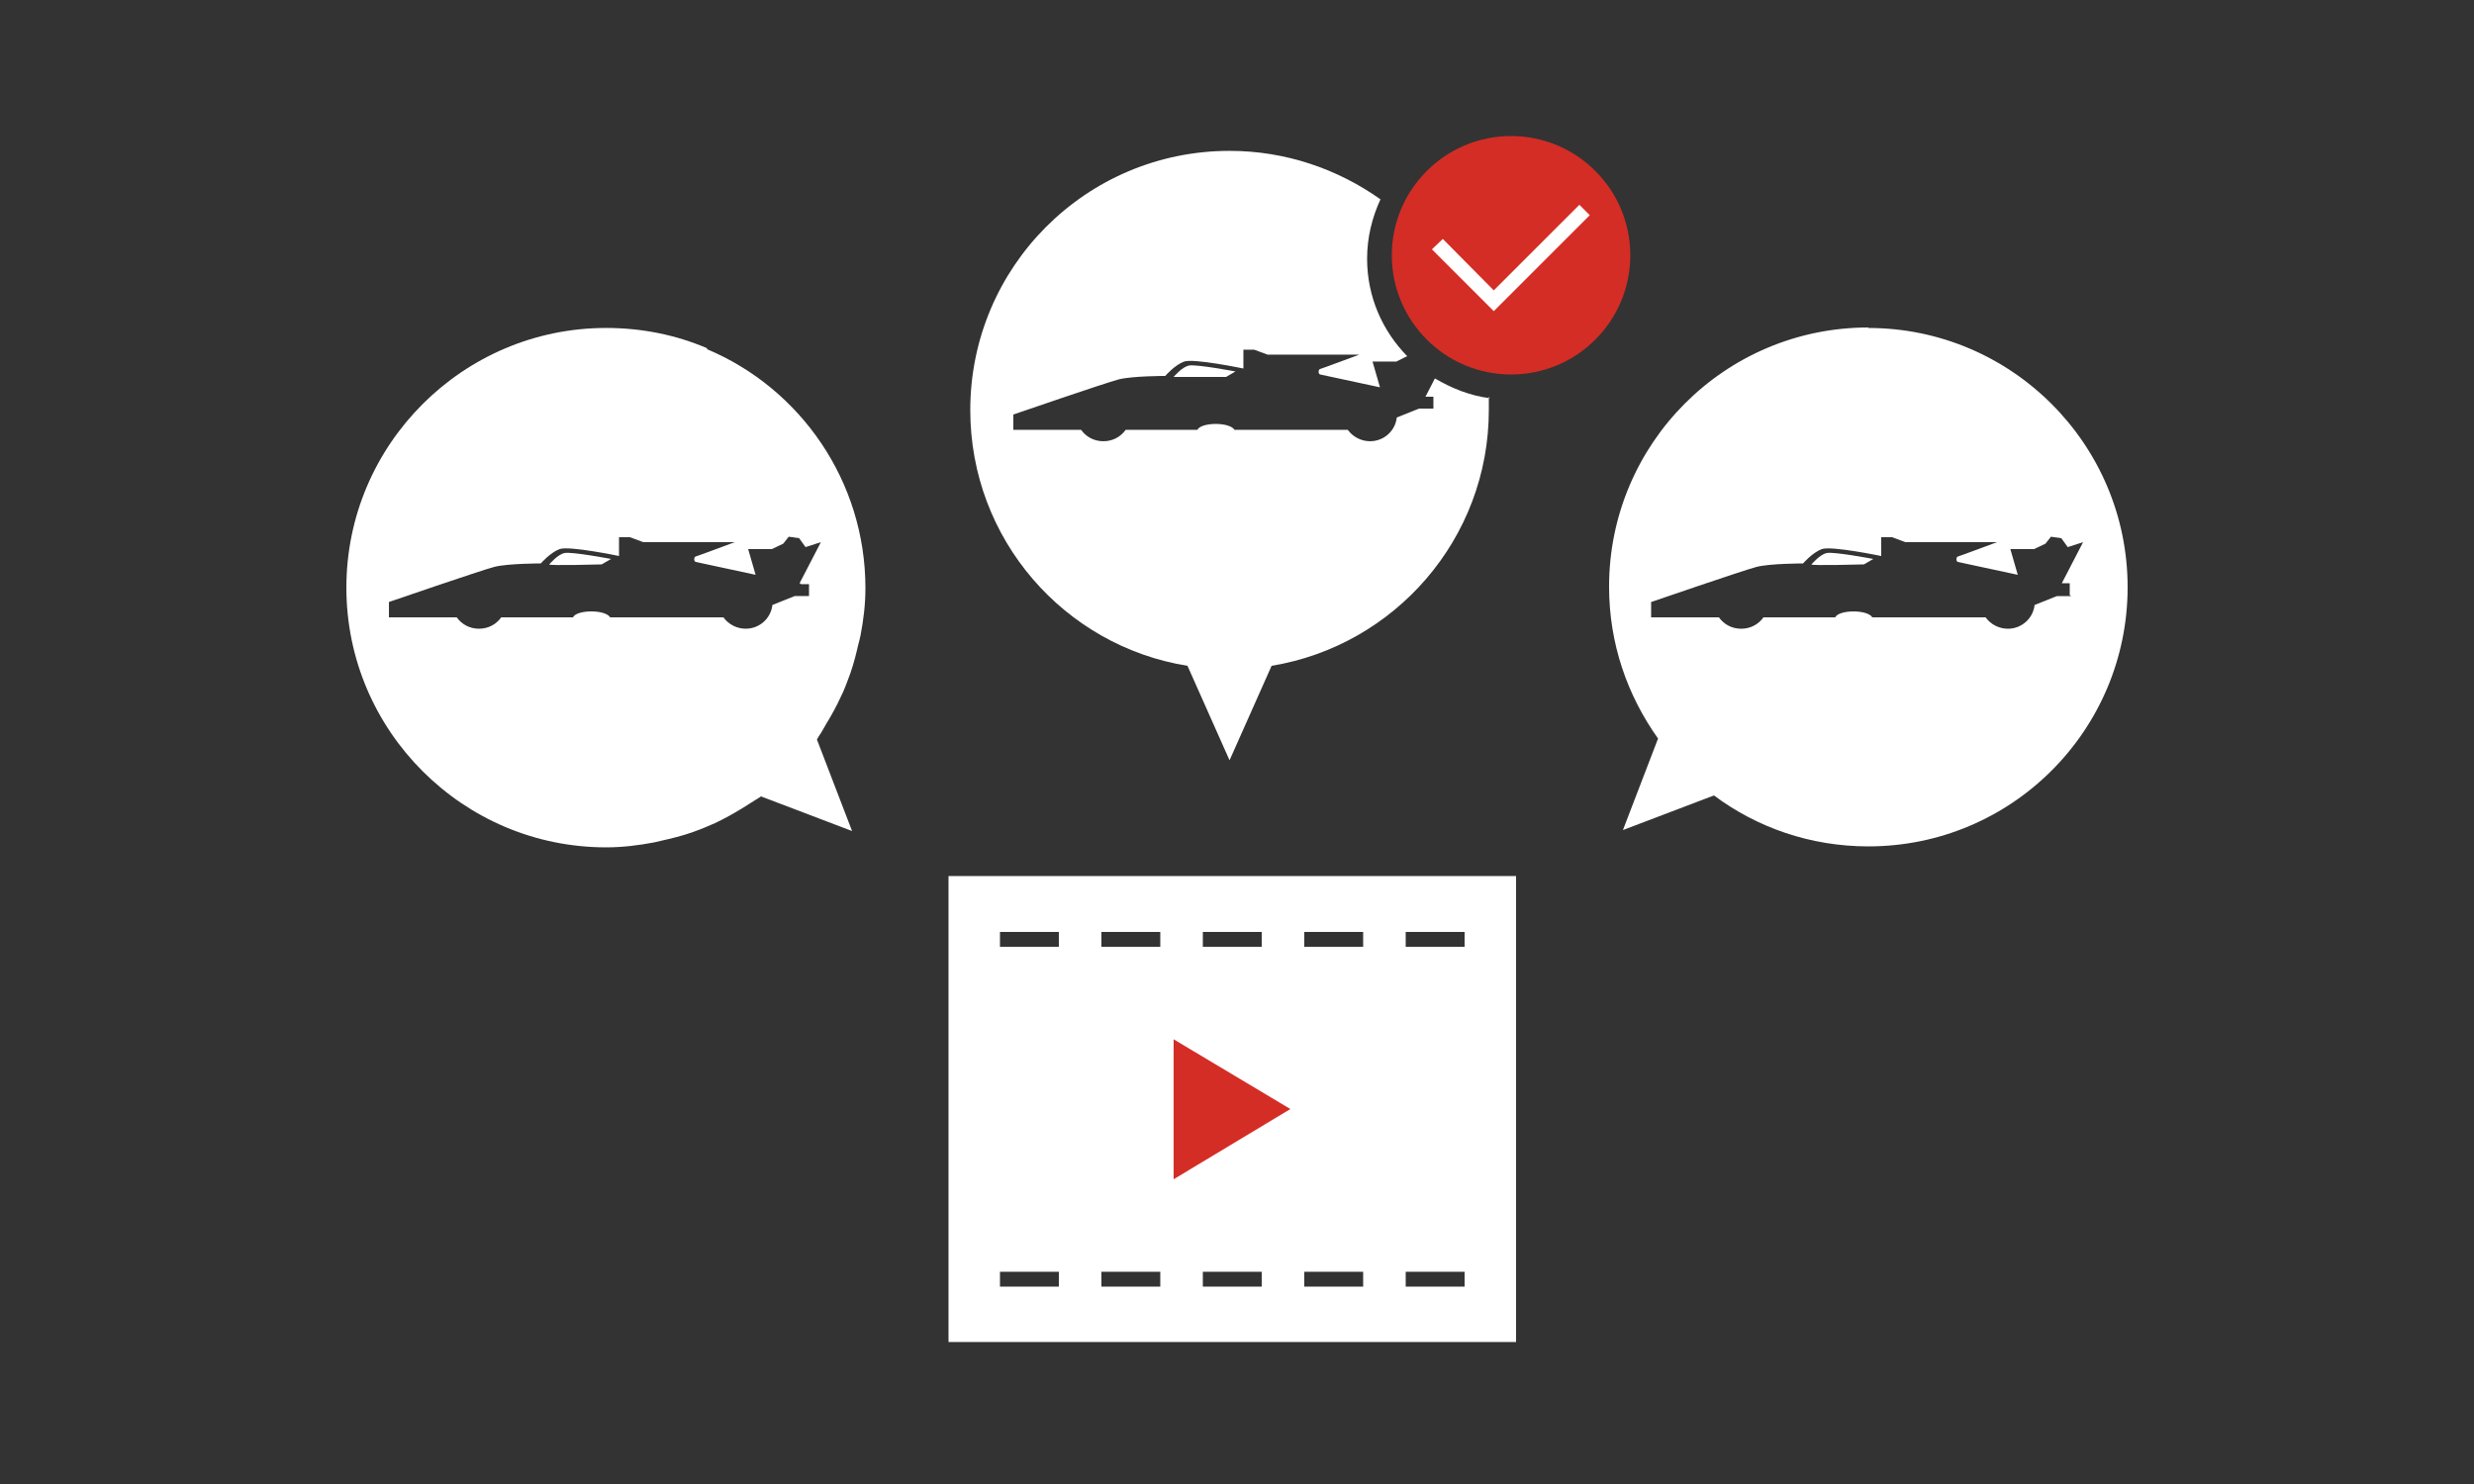
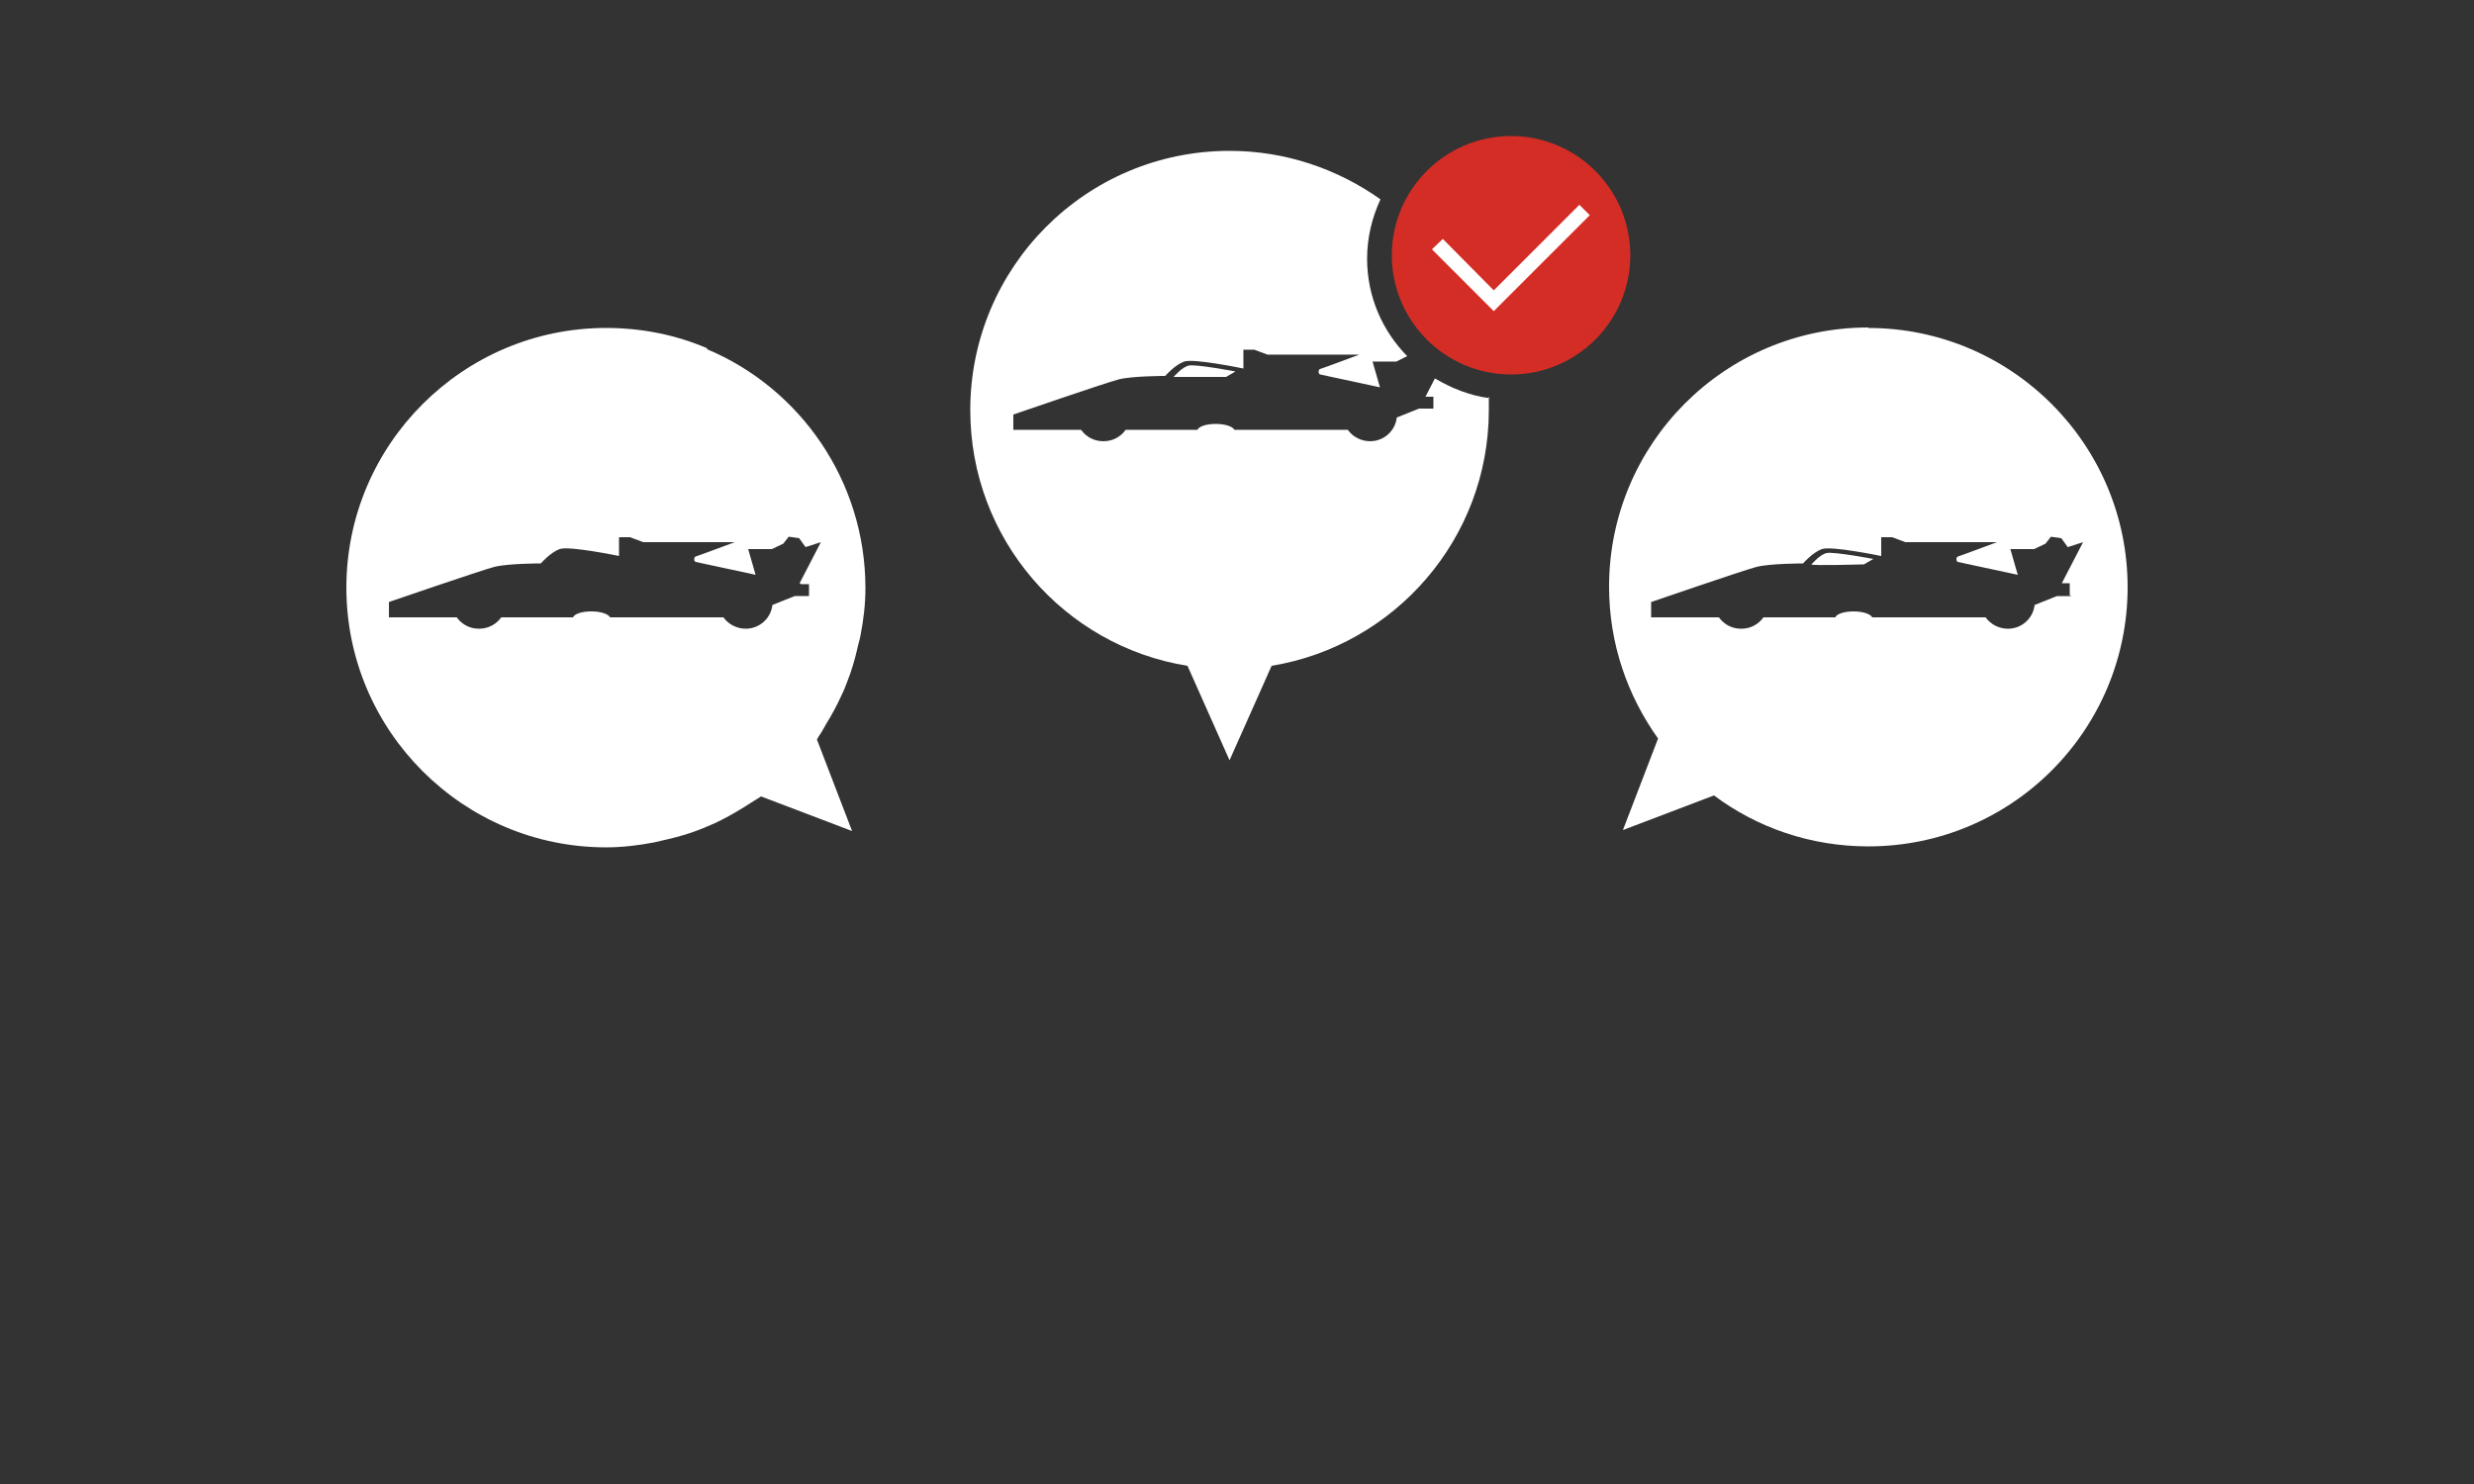
<svg xmlns="http://www.w3.org/2000/svg" width="235" height="141" viewBox="0 0 235 141" fill="none">
  <rect x="0" y="0" width="235" height="141" fill="#333333" stroke="none" />
  <path d="M143.532 12.926C137.281 12.926 132.205 18.002 132.205 24.253C132.205 30.504 137.281 35.58 143.532 35.58C149.783 35.58 154.859 30.504 154.859 24.253C154.859 18.002 149.783 12.926 143.532 12.926Z" fill="#D42D26" />
  <path d="M141.891 29.564L136.016 23.689L137.05 22.702L141.891 27.59L150.022 19.459L151.009 20.446L141.891 29.564Z" fill="white" />
-   <path d="M53.626 52.544C52.968 52.685 52.263 53.531 52.169 53.625C52.075 53.766 57.151 53.625 57.151 53.625L58.044 53.108C58.044 53.108 54.331 52.403 53.626 52.544Z" fill="white" />
  <path d="M67.165 33.087C64.204 31.818 60.961 31.16 57.577 31.16C50.762 31.16 44.605 33.933 40.14 38.398C35.675 42.863 32.902 49.02 32.902 55.835C32.902 62.65 35.675 68.807 40.14 73.272C44.605 77.737 50.762 80.51 57.577 80.51C59.128 80.51 60.632 80.322 62.136 80.04C62.606 79.946 63.076 79.805 63.546 79.711C64.533 79.476 65.52 79.194 66.46 78.818C66.977 78.63 67.447 78.395 67.917 78.207C68.81 77.784 69.656 77.314 70.502 76.797C70.925 76.515 71.348 76.28 71.771 75.998C71.912 75.904 72.1 75.81 72.288 75.669L80.936 78.959L77.599 70.264C77.599 70.264 77.74 70.029 77.787 69.935C78.069 69.559 78.257 69.136 78.492 68.76C79.009 67.914 79.479 67.068 79.902 66.128C80.137 65.658 80.325 65.188 80.513 64.671C80.889 63.731 81.171 62.744 81.406 61.757C81.5 61.287 81.641 60.864 81.735 60.394C82.017 58.937 82.205 57.433 82.205 55.882C82.205 45.683 76.001 36.894 67.165 33.181V33.087ZM76.095 55.506H76.847V56.634H75.484L73.369 57.48C73.228 58.749 72.147 59.736 70.831 59.736C69.985 59.736 69.186 59.313 68.716 58.655H57.953C57.765 58.326 57.06 58.091 56.167 58.091C55.274 58.091 54.569 58.326 54.428 58.655H47.613C47.143 59.313 46.391 59.736 45.498 59.736C44.605 59.736 43.853 59.313 43.383 58.655H36.944V57.198C36.944 57.198 45.686 54.19 46.955 53.861C48.224 53.532 51.373 53.532 51.373 53.532C51.373 53.532 52.266 52.498 53.159 52.169C54.052 51.84 58.799 52.827 58.799 52.827V51.041H59.833L61.102 51.511H69.797C69.797 51.511 66.272 52.827 66.084 52.874C65.896 52.921 65.896 53.344 66.084 53.391C66.272 53.438 71.771 54.613 71.771 54.613L71.066 52.169H73.322L74.403 51.652L74.92 50.994L75.907 51.135L76.518 51.981L77.975 51.511L75.954 55.412L76.095 55.506Z" fill="white" />
  <path fill-rule="evenodd" clip-rule="evenodd" d="M141.514 37.834C139.634 37.599 137.895 36.894 136.297 35.954L135.404 37.693H136.156V38.821H134.793L132.678 39.667C132.537 40.936 131.456 41.923 130.14 41.923C129.294 41.923 128.495 41.5 128.025 40.842H117.262C117.074 40.513 116.369 40.278 115.476 40.278C114.583 40.278 113.878 40.513 113.737 40.842H106.922C106.452 41.5 105.7 41.923 104.807 41.923C103.914 41.923 103.162 41.5 102.692 40.842H96.253V39.385C96.253 39.385 104.995 36.377 106.264 36.048C107.533 35.719 110.682 35.719 110.682 35.719C110.682 35.719 111.575 34.685 112.468 34.356C113.361 34.027 118.108 35.014 118.108 35.014V33.228H119.142L120.411 33.698H129.106C129.106 33.698 125.581 35.014 125.393 35.061C125.205 35.108 125.205 35.531 125.393 35.578C125.581 35.625 131.08 36.8 131.08 36.8L130.375 34.356H132.631L133.665 33.839C131.315 31.442 129.858 28.199 129.858 24.58C129.858 22.559 130.328 20.679 131.127 18.94C127.085 16.073 122.15 14.334 116.792 14.334C103.162 14.334 92.164 25.379 92.164 38.962C92.164 51.229 101.094 61.381 112.797 63.261L116.792 72.238L120.787 63.261C132.49 61.334 141.42 51.182 141.42 38.962C141.42 38.539 141.42 38.116 141.42 37.693L141.514 37.834Z" fill="white" />
  <path fill-rule="evenodd" clip-rule="evenodd" d="M111.479 35.812H116.461L117.354 35.295C117.354 35.295 113.641 34.59 112.936 34.731C112.278 34.873 111.573 35.718 111.479 35.812Z" fill="white" />
  <path d="M173.523 52.544C172.865 52.685 172.16 53.531 172.066 53.625C171.972 53.766 177.048 53.625 177.048 53.625L177.941 53.108C177.941 53.108 174.228 52.403 173.523 52.544Z" fill="white" />
  <path d="M177.47 31.115C163.84 31.115 152.842 42.16 152.842 55.743C152.842 61.148 154.581 66.083 157.495 70.172L154.158 78.867L162.806 75.577C166.895 78.632 171.971 80.418 177.47 80.418C191.1 80.418 202.098 69.373 202.098 55.79C202.098 42.207 191.053 31.162 177.47 31.162V31.115ZM196.74 56.636H195.377L193.262 57.482C193.121 58.751 192.04 59.738 190.724 59.738C189.878 59.738 189.079 59.315 188.609 58.657H177.846C177.658 58.328 176.953 58.093 176.06 58.093C175.167 58.093 174.462 58.328 174.321 58.657H167.506C167.036 59.315 166.284 59.738 165.391 59.738C164.498 59.738 163.746 59.315 163.276 58.657H156.837V57.2C156.837 57.2 165.579 54.192 166.848 53.863C168.117 53.534 171.266 53.534 171.266 53.534C171.266 53.534 172.159 52.5 173.052 52.171C173.945 51.842 178.692 52.829 178.692 52.829V51.043H179.726L180.995 51.513H189.69C189.69 51.513 186.165 52.829 185.977 52.876C185.789 52.923 185.789 53.346 185.977 53.393C186.165 53.44 191.664 54.615 191.664 54.615L190.959 52.171H193.215L194.296 51.654L194.813 50.996L195.8 51.137L196.411 51.983L197.868 51.513L195.847 55.414H196.599V56.542L196.74 56.636Z" fill="white" />
-   <path d="M90.097 83.236V127.51H144.006V83.236H90.097ZM100.578 122.246H94.985V120.836H100.578V122.246ZM100.578 89.957H94.985V88.547H100.578V89.957ZM110.213 122.246H104.62V120.836H110.213V122.246ZM110.213 89.957H104.62V88.547H110.213V89.957ZM119.848 122.246H114.255V120.836H119.848V122.246ZM119.848 89.957H114.255V88.547H119.848V89.957ZM129.483 122.246H123.89V120.836H129.483V122.246ZM129.483 89.957H123.89V88.547H129.483V89.957ZM139.118 122.246H133.525V120.836H139.118V122.246ZM139.118 89.957H133.525V88.547H139.118V89.957Z" fill="white" />
-   <path d="M122.571 105.373L111.479 112.047V98.746L122.571 105.373Z" fill="#D42D26" />
</svg>